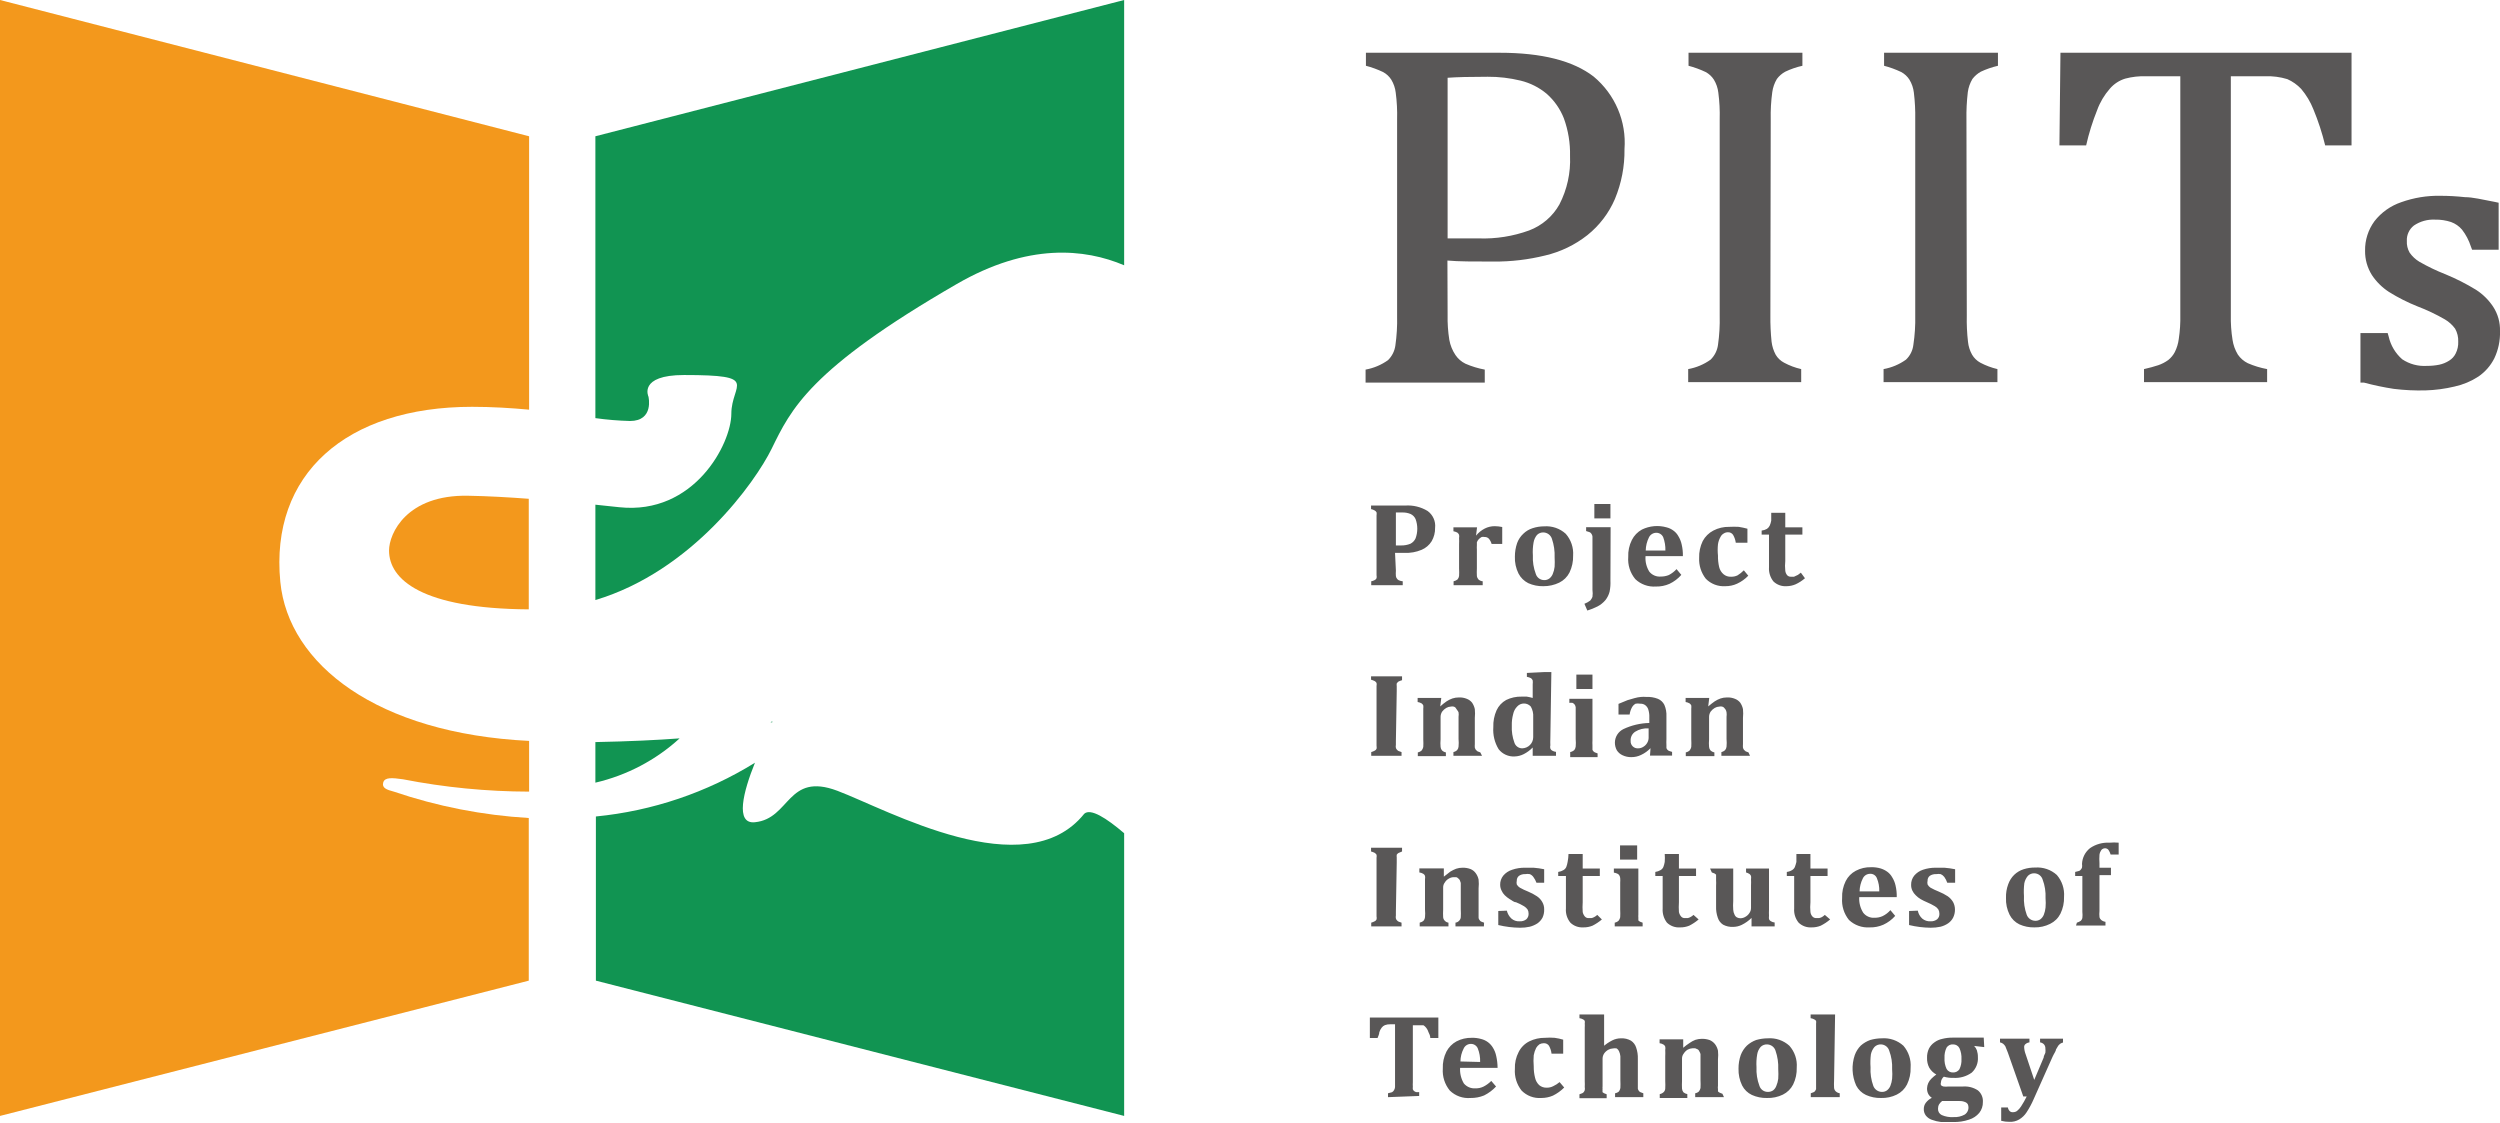
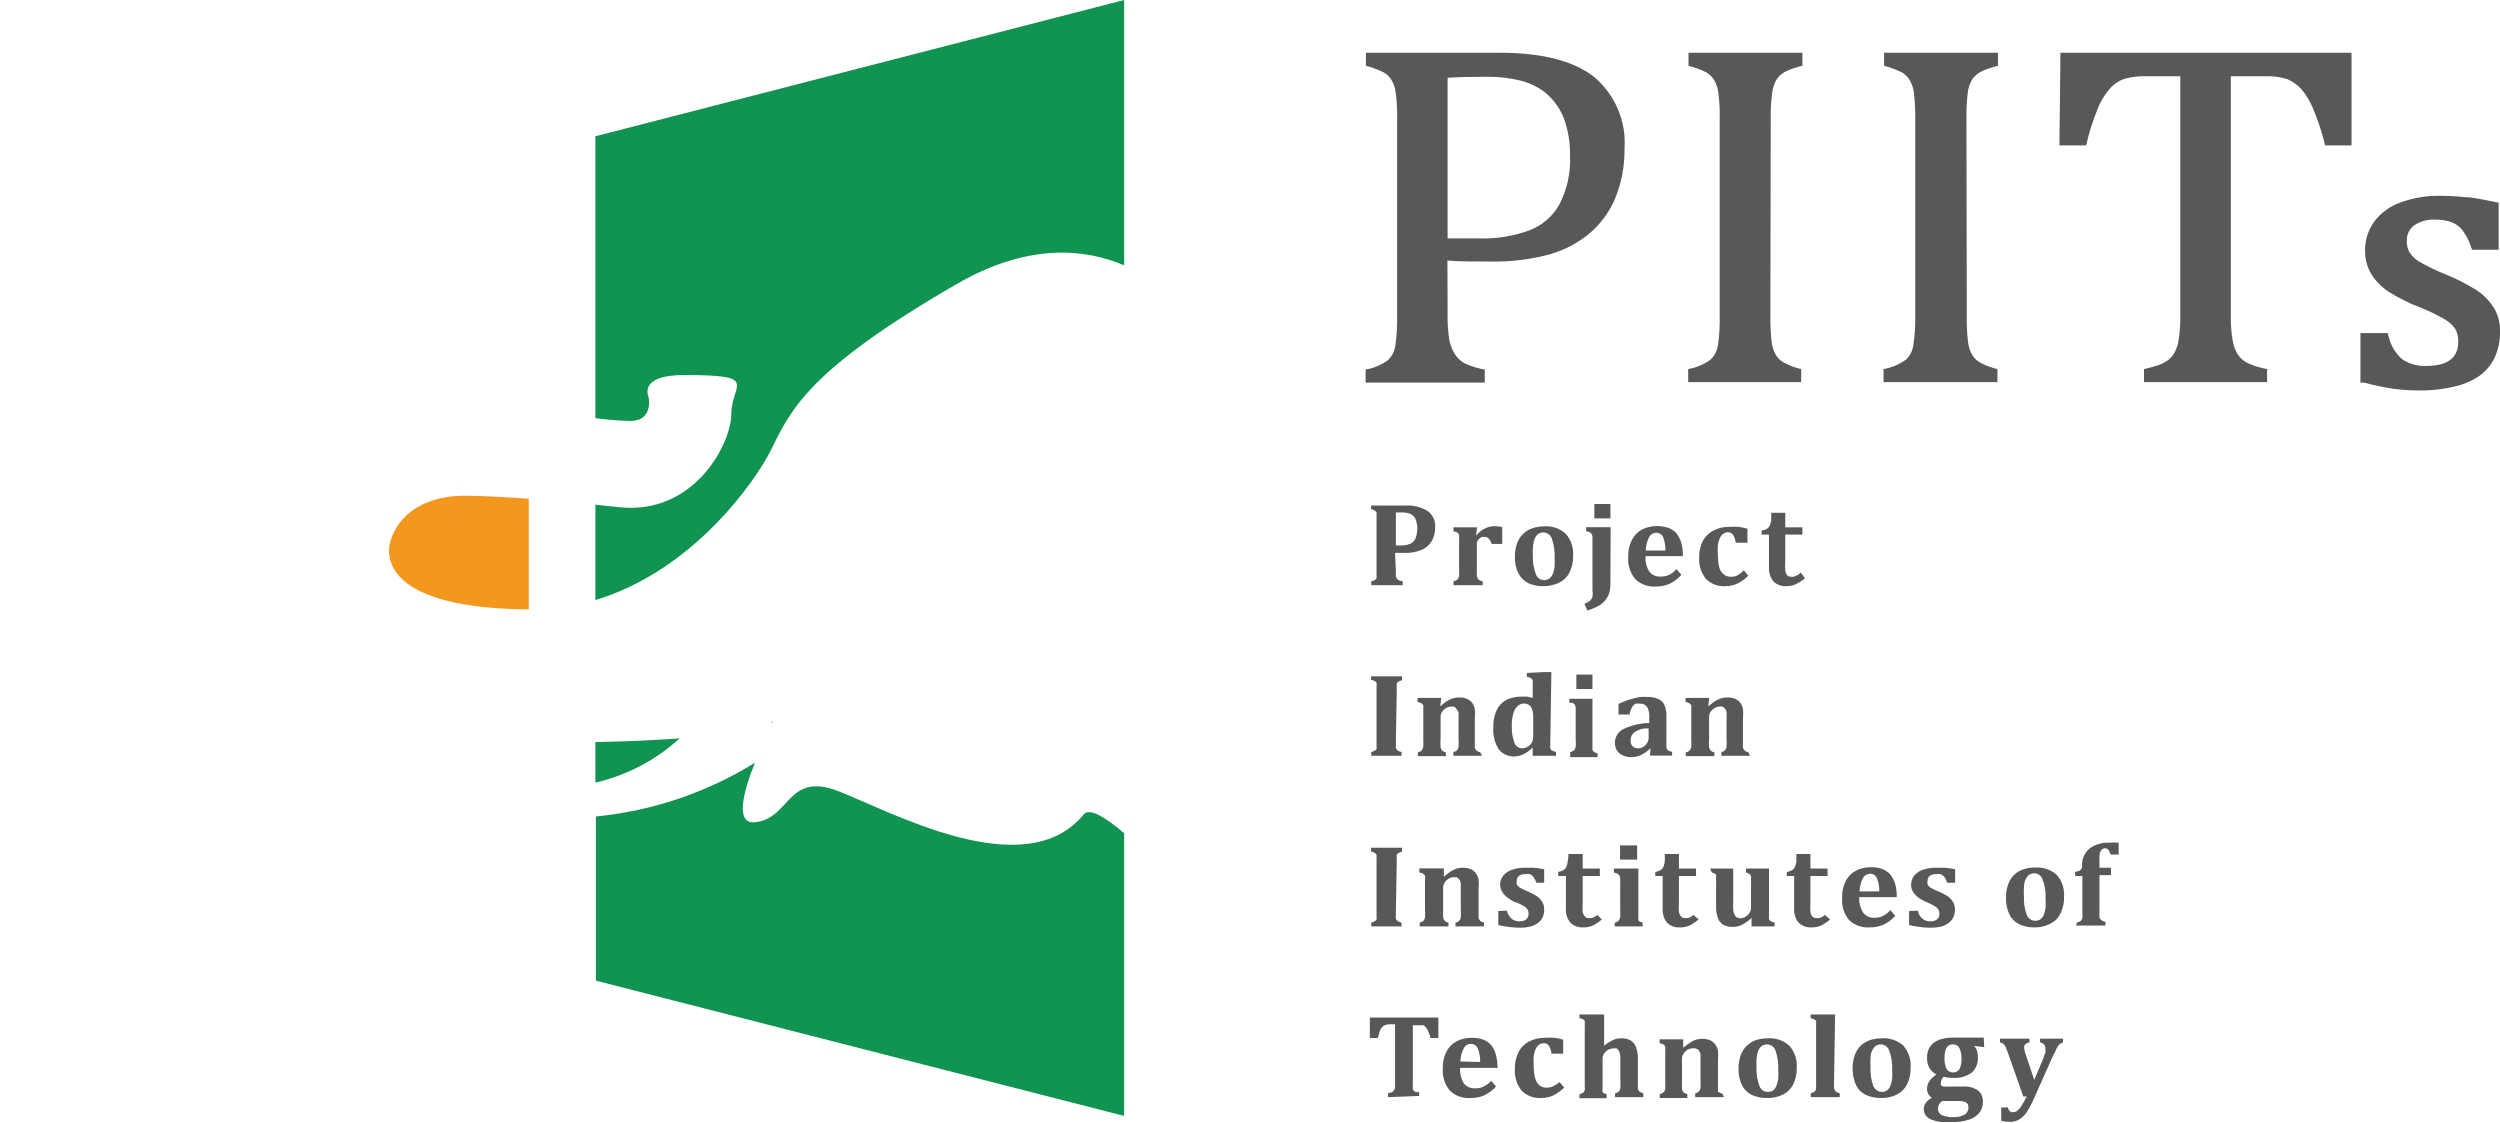
<svg xmlns="http://www.w3.org/2000/svg" width="138" height="62" viewBox="0 0 138 62" fill="none">
  <g id="ã¬ã¤ã¤ã¼ 2">
    <g id="ã¬ã¤ã¤ã¼ 1">
      <path id="Vector" d="M79.908 17.378C79.898 17.841 79.93 18.303 80.002 18.76C80.056 19.06 80.172 19.346 80.343 19.6C80.48 19.803 80.669 19.967 80.891 20.076C81.233 20.225 81.591 20.335 81.959 20.402V21.121H75.38V20.402C75.828 20.322 76.251 20.143 76.619 19.88C76.841 19.661 76.984 19.375 77.025 19.068C77.101 18.533 77.133 17.993 77.12 17.453V6.589C77.134 6.096 77.108 5.603 77.044 5.115C77.015 4.86 76.931 4.615 76.798 4.396C76.686 4.22 76.53 4.075 76.344 3.976C76.041 3.832 75.725 3.716 75.399 3.631V2.912H82.781C85.106 2.912 86.836 3.351 87.971 4.228C88.555 4.715 89.014 5.332 89.309 6.028C89.605 6.724 89.729 7.479 89.672 8.232C89.686 9.176 89.506 10.112 89.143 10.985C88.809 11.764 88.287 12.45 87.621 12.982C86.938 13.52 86.144 13.902 85.296 14.102C84.368 14.332 83.416 14.445 82.46 14.438C81.354 14.438 80.503 14.438 79.898 14.382L79.908 17.378ZM79.908 13.16H81.628C82.575 13.193 83.518 13.043 84.407 12.721C85.119 12.452 85.712 11.943 86.08 11.284C86.505 10.459 86.707 9.539 86.666 8.615C86.683 7.906 86.568 7.201 86.326 6.533C86.123 6.015 85.799 5.551 85.381 5.18C84.965 4.831 84.473 4.582 83.944 4.452C83.347 4.306 82.734 4.233 82.12 4.237C81.137 4.237 80.399 4.256 79.908 4.293V13.16ZM97.725 17.425C97.719 17.905 97.742 18.385 97.791 18.862C97.821 19.114 97.898 19.357 98.018 19.581C98.128 19.767 98.288 19.919 98.481 20.02C98.778 20.18 99.096 20.3 99.426 20.374V21.093H93.188V20.374C93.635 20.294 94.058 20.116 94.426 19.852C94.649 19.633 94.792 19.347 94.833 19.04C94.909 18.505 94.941 17.965 94.927 17.425V6.589C94.941 6.096 94.916 5.603 94.852 5.115C94.823 4.86 94.739 4.615 94.606 4.396C94.494 4.22 94.337 4.075 94.152 3.976C93.849 3.832 93.532 3.716 93.207 3.631V2.912H99.493V3.631C99.166 3.703 98.849 3.812 98.547 3.957C98.365 4.055 98.207 4.193 98.084 4.359C97.951 4.582 97.864 4.829 97.829 5.087C97.761 5.585 97.733 6.087 97.744 6.589L97.725 17.425ZM108.567 17.425C108.556 17.905 108.578 18.385 108.633 18.862C108.658 19.115 108.735 19.359 108.86 19.581C108.969 19.765 109.125 19.916 109.313 20.02C109.611 20.178 109.929 20.297 110.258 20.374V21.093H103.973V20.374C104.42 20.294 104.843 20.116 105.211 19.852C105.438 19.636 105.581 19.349 105.617 19.04C105.698 18.505 105.733 17.965 105.721 17.425V6.589C105.731 6.097 105.705 5.604 105.646 5.115C105.617 4.86 105.533 4.615 105.4 4.396C105.288 4.22 105.132 4.075 104.946 3.976C104.643 3.831 104.327 3.715 104.001 3.631V2.912H110.287V3.631C109.961 3.706 109.644 3.816 109.342 3.957C109.161 4.058 109.003 4.195 108.878 4.359C108.745 4.582 108.658 4.829 108.623 5.087C108.565 5.585 108.539 6.087 108.548 6.589L108.567 17.425ZM113.737 2.912H129.805V8.027H128.35C128.184 7.345 127.966 6.678 127.697 6.029C127.536 5.623 127.309 5.245 127.026 4.909C126.811 4.68 126.55 4.496 126.261 4.368C125.863 4.247 125.448 4.193 125.032 4.209H123.142V17.378C123.132 17.841 123.163 18.303 123.236 18.76C123.279 19.047 123.378 19.323 123.529 19.572C123.667 19.775 123.856 19.939 124.077 20.048C124.419 20.197 124.778 20.307 125.145 20.374V21.093H118.349V20.374C118.642 20.309 118.907 20.234 119.134 20.16C119.334 20.092 119.522 19.994 119.692 19.87C119.841 19.75 119.963 19.601 120.051 19.432C120.163 19.206 120.237 18.963 120.268 18.713C120.335 18.271 120.363 17.825 120.353 17.378V4.209H118.463C118.074 4.196 117.685 4.24 117.31 4.34C116.982 4.441 116.69 4.632 116.468 4.891C116.159 5.242 115.918 5.647 115.76 6.085C115.506 6.716 115.304 7.365 115.155 8.027H113.68L113.737 2.912ZM133.889 21.55C133.304 21.565 132.72 21.537 132.14 21.466C131.586 21.381 131.037 21.266 130.495 21.121H130.297V18.386H131.8L131.856 18.582C131.966 19.067 132.227 19.504 132.603 19.833C133.004 20.1 133.482 20.228 133.964 20.197C134.193 20.198 134.421 20.177 134.645 20.132C134.84 20.091 135.026 20.015 135.193 19.908C135.348 19.814 135.473 19.678 135.552 19.516C135.655 19.313 135.704 19.088 135.694 18.862C135.705 18.612 135.646 18.363 135.524 18.144C135.372 17.936 135.179 17.761 134.957 17.63C134.473 17.351 133.967 17.111 133.444 16.912C132.899 16.694 132.373 16.428 131.875 16.118C131.499 15.874 131.177 15.557 130.93 15.185C130.677 14.782 130.545 14.316 130.552 13.841C130.542 13.255 130.724 12.682 131.072 12.208C131.449 11.724 131.962 11.361 132.546 11.162C133.237 10.915 133.967 10.794 134.701 10.808C135.156 10.808 135.611 10.833 136.063 10.883C136.497 10.883 137.008 11.013 137.707 11.144L137.925 11.191V13.785H136.46L136.393 13.608C136.285 13.271 136.119 12.955 135.902 12.674C135.741 12.485 135.532 12.34 135.297 12.255C135.014 12.162 134.716 12.117 134.418 12.124C134.001 12.102 133.589 12.217 133.246 12.45C133.117 12.551 133.015 12.681 132.948 12.829C132.88 12.976 132.85 13.138 132.858 13.3C132.845 13.524 132.898 13.748 133.01 13.944C133.151 14.148 133.334 14.319 133.548 14.448C134.009 14.713 134.489 14.944 134.985 15.138C135.571 15.379 136.137 15.666 136.677 15.997C137.054 16.24 137.376 16.558 137.622 16.93C137.884 17.333 138.015 17.805 138 18.284C138.015 18.799 137.908 19.31 137.688 19.777C137.486 20.181 137.184 20.528 136.809 20.785C136.409 21.047 135.964 21.233 135.495 21.336C134.969 21.462 134.43 21.534 133.889 21.55Z" fill="#595757" />
      <path id="Vector_2" d="M34.774 23.239C36.116 23.239 35.795 21.895 35.795 21.895C35.795 21.895 35.218 20.701 37.761 20.701C42.014 20.701 40.37 21.186 40.37 22.838C40.37 24.49 38.319 28.438 34.188 27.999L32.865 27.859V33.123C38.224 31.518 41.702 26.59 42.591 24.779C43.659 22.605 44.651 20.393 52.809 15.68C56.75 13.402 59.879 13.72 62.053 14.644V0L32.865 7.522V23.081C33.498 23.169 34.135 23.222 34.774 23.239ZM59.85 44.92C56.599 48.971 48.999 44.696 46.221 43.651C43.442 42.606 43.631 45.191 41.674 45.387C40.559 45.508 41.031 43.688 41.674 42.102C39.019 43.748 36.013 44.764 32.893 45.07V54.132L62.053 61.599V45.994C61.07 45.154 60.2 44.603 59.85 44.92ZM42.629 39.871V39.815L42.534 39.871H42.629ZM32.865 40.963V43.203C34.603 42.798 36.205 41.956 37.515 40.758C36.277 40.851 34.746 40.926 32.865 40.963Z" fill="#119452" />
      <path id="Vector_3" d="M21.475 30.389C21.475 31.985 23.271 33.599 29.188 33.637V27.533C28.063 27.449 26.919 27.383 25.842 27.365C22.439 27.299 21.475 29.455 21.475 30.389Z" fill="#F3981C" />
-       <path id="Vector_4" d="M21.74 43.698C21.343 43.595 21.069 43.492 21.154 43.194C21.239 42.895 21.645 42.932 22.241 43.016C24.535 43.464 26.868 43.693 29.207 43.698V40.898C20.832 40.487 15.917 36.679 15.473 32.115C14.896 26.179 19.103 22.456 26.059 22.456C27.146 22.456 28.205 22.521 29.207 22.614V7.523L0 0V61.599L29.188 54.132V45.154C26.65 45.004 24.144 44.514 21.74 43.698Z" fill="#F3981C" />
      <path id="Vector_5" d="M77.053 31.499C77.045 31.599 77.045 31.698 77.053 31.798C77.058 31.849 77.078 31.897 77.11 31.938C77.135 31.978 77.171 32.01 77.214 32.031C77.282 32.061 77.356 32.08 77.431 32.087V32.302H75.692V32.087C75.758 32.076 75.822 32.054 75.881 32.022C75.927 32.001 75.963 31.964 75.985 31.919C75.996 31.864 75.996 31.807 75.985 31.751C75.99 31.667 75.99 31.583 75.985 31.499V28.699C75.99 28.615 75.99 28.531 75.985 28.447C75.996 28.392 75.996 28.335 75.985 28.279C75.96 28.236 75.924 28.201 75.881 28.177C75.819 28.142 75.752 28.116 75.682 28.102V27.906H77.573C78.004 27.877 78.433 27.982 78.802 28.205C78.948 28.31 79.063 28.452 79.136 28.616C79.21 28.78 79.237 28.96 79.217 29.138C79.223 29.396 79.157 29.651 79.028 29.875C78.897 30.087 78.702 30.254 78.471 30.351C78.172 30.476 77.849 30.534 77.525 30.519H77.006L77.053 31.499ZM77.053 30.109H77.337C77.514 30.113 77.691 30.081 77.856 30.015C77.982 29.95 78.082 29.845 78.14 29.717C78.266 29.373 78.266 28.996 78.14 28.653C78.085 28.53 77.988 28.431 77.866 28.373C77.719 28.312 77.561 28.283 77.403 28.289H77.053V30.109ZM81.477 29.567C81.608 29.405 81.772 29.271 81.959 29.175C82.128 29.089 82.316 29.045 82.507 29.045C82.647 29.047 82.786 29.062 82.923 29.091V30.025H82.337C82.308 29.919 82.256 29.82 82.185 29.735C82.155 29.704 82.118 29.679 82.078 29.663C82.037 29.647 81.993 29.64 81.949 29.642C81.896 29.63 81.841 29.63 81.788 29.642C81.729 29.674 81.675 29.715 81.628 29.763C81.583 29.813 81.548 29.869 81.524 29.931C81.52 29.984 81.52 30.037 81.524 30.09C81.518 30.174 81.518 30.258 81.524 30.342V31.369C81.516 31.512 81.516 31.655 81.524 31.798C81.535 31.871 81.568 31.939 81.618 31.994C81.683 32.046 81.762 32.079 81.845 32.087V32.302H80.238V32.087C80.318 32.071 80.392 32.035 80.456 31.985C80.501 31.931 80.53 31.867 80.541 31.798C80.549 31.658 80.549 31.518 80.541 31.378V30.053C80.547 29.934 80.547 29.816 80.541 29.698C80.553 29.64 80.553 29.579 80.541 29.521C80.521 29.473 80.488 29.431 80.446 29.399C80.378 29.364 80.305 29.339 80.229 29.325V29.11H81.533L81.477 29.567ZM85.191 32.358C84.905 32.365 84.62 32.307 84.359 32.19C84.128 32.073 83.939 31.887 83.821 31.658C83.677 31.368 83.609 31.047 83.622 30.725C83.621 30.471 83.662 30.218 83.745 29.978C83.816 29.783 83.933 29.607 84.085 29.465C84.228 29.324 84.403 29.218 84.596 29.157C84.803 29.089 85.02 29.054 85.238 29.054C85.455 29.038 85.672 29.067 85.877 29.137C86.082 29.208 86.27 29.32 86.429 29.465C86.721 29.797 86.867 30.23 86.836 30.669C86.845 30.991 86.777 31.311 86.637 31.602C86.515 31.844 86.316 32.041 86.07 32.162C85.797 32.294 85.496 32.361 85.191 32.358ZM84.615 30.659C84.597 31.006 84.652 31.352 84.775 31.677C84.804 31.776 84.865 31.863 84.948 31.926C85.032 31.988 85.134 32.022 85.238 32.022C85.344 32.026 85.448 31.992 85.531 31.929C85.611 31.864 85.673 31.78 85.711 31.686C85.765 31.558 85.8 31.423 85.815 31.285C85.825 31.114 85.825 30.942 85.815 30.771C85.83 30.42 85.778 30.069 85.664 29.735C85.631 29.638 85.569 29.553 85.487 29.491C85.404 29.43 85.304 29.394 85.201 29.39C85.134 29.387 85.068 29.398 85.006 29.422C84.944 29.446 84.888 29.483 84.841 29.53C84.742 29.651 84.677 29.796 84.652 29.95C84.611 30.184 84.598 30.422 84.615 30.659ZM88.896 32.05C88.906 32.256 88.89 32.463 88.849 32.666C88.805 32.832 88.728 32.987 88.622 33.123C88.499 33.27 88.349 33.39 88.178 33.478C87.999 33.568 87.812 33.643 87.62 33.702L87.46 33.329C87.575 33.284 87.683 33.225 87.781 33.151C87.834 33.091 87.876 33.021 87.904 32.946C87.921 32.819 87.921 32.69 87.904 32.563V29.866C87.909 29.782 87.909 29.698 87.904 29.614C87.898 29.56 87.879 29.509 87.847 29.465C87.822 29.421 87.781 29.388 87.734 29.371L87.554 29.315V29.101H88.906L88.896 32.05ZM88.896 27.822V28.615H88.008V27.822H88.896ZM92.809 31.733C92.629 31.94 92.407 32.108 92.157 32.227C91.92 32.332 91.661 32.383 91.401 32.377C91.193 32.391 90.985 32.362 90.79 32.291C90.594 32.22 90.416 32.11 90.267 31.966C89.983 31.623 89.844 31.185 89.879 30.743C89.865 30.421 89.933 30.1 90.078 29.81C90.199 29.565 90.394 29.363 90.635 29.231C91.058 29.025 91.543 28.981 91.997 29.11C92.137 29.145 92.269 29.209 92.384 29.297C92.489 29.375 92.576 29.473 92.639 29.586C92.729 29.73 92.793 29.888 92.828 30.053C92.878 30.264 92.9 30.48 92.895 30.697H90.834C90.809 30.997 90.882 31.298 91.042 31.555C91.117 31.649 91.213 31.722 91.324 31.769C91.435 31.817 91.555 31.836 91.675 31.826C91.828 31.828 91.979 31.799 92.12 31.742C92.28 31.659 92.424 31.548 92.545 31.415L92.809 31.733ZM91.93 30.389C91.937 30.137 91.895 29.887 91.808 29.651C91.774 29.578 91.72 29.516 91.651 29.472C91.582 29.429 91.502 29.407 91.42 29.409C91.337 29.411 91.256 29.435 91.186 29.48C91.116 29.524 91.059 29.587 91.023 29.661C90.91 29.887 90.849 30.136 90.844 30.389H91.93ZM96.26 31.481L96.505 31.779C96.33 31.962 96.122 32.111 95.891 32.218C95.687 32.313 95.464 32.36 95.239 32.358C95.04 32.371 94.84 32.341 94.654 32.27C94.468 32.199 94.3 32.089 94.161 31.947C93.905 31.619 93.774 31.213 93.793 30.799C93.782 30.477 93.85 30.157 93.991 29.866C94.123 29.619 94.327 29.417 94.577 29.287C94.847 29.145 95.15 29.075 95.456 29.082C95.629 29.073 95.803 29.073 95.976 29.082C96.138 29.108 96.299 29.142 96.458 29.185V29.959H95.815C95.795 29.805 95.743 29.656 95.664 29.521C95.633 29.475 95.591 29.438 95.541 29.414C95.491 29.389 95.436 29.378 95.38 29.381C95.3 29.38 95.221 29.403 95.154 29.446C95.07 29.493 95.004 29.565 94.965 29.651C94.896 29.773 94.852 29.906 94.832 30.043C94.81 30.251 94.81 30.461 94.832 30.669C94.827 30.882 94.85 31.095 94.898 31.303C94.934 31.455 95.016 31.592 95.135 31.695C95.25 31.793 95.399 31.843 95.551 31.835C95.675 31.84 95.798 31.814 95.91 31.761C96.038 31.683 96.156 31.588 96.26 31.481ZM99.634 31.919C99.478 32.055 99.303 32.168 99.114 32.255C98.959 32.321 98.792 32.356 98.623 32.358C98.489 32.368 98.356 32.349 98.23 32.304C98.105 32.259 97.99 32.188 97.895 32.097C97.717 31.875 97.629 31.595 97.649 31.313V29.511H97.243V29.287C97.346 29.276 97.445 29.245 97.535 29.194C97.6 29.149 97.653 29.088 97.687 29.017C97.727 28.927 97.756 28.833 97.772 28.737V28.307H98.547V29.11H99.492V29.511H98.547V30.967C98.528 31.144 98.528 31.323 98.547 31.499C98.556 31.596 98.595 31.688 98.66 31.761C98.686 31.786 98.718 31.806 98.752 31.819C98.786 31.831 98.822 31.837 98.859 31.835H99.029L99.246 31.733L99.407 31.611L99.634 31.919ZM77.053 40.916C77.048 40.985 77.048 41.053 77.053 41.122C77.041 41.174 77.041 41.228 77.053 41.28C77.062 41.319 77.082 41.354 77.11 41.383C77.135 41.415 77.167 41.441 77.204 41.458L77.365 41.514V41.719H75.692V41.514C75.757 41.496 75.821 41.471 75.881 41.439C75.927 41.418 75.963 41.382 75.985 41.336C75.996 41.281 75.996 41.224 75.985 41.168C75.99 41.084 75.99 41 75.985 40.916V38.117C75.99 38.033 75.99 37.948 75.985 37.864C75.996 37.809 75.996 37.752 75.985 37.697C75.96 37.654 75.924 37.618 75.881 37.594C75.817 37.563 75.751 37.538 75.682 37.519V37.333H77.393V37.547C77.325 37.566 77.258 37.591 77.195 37.622C77.158 37.651 77.126 37.686 77.1 37.724C77.092 37.774 77.092 37.824 77.1 37.874V38.145L77.053 40.916ZM81.807 41.719H80.229V41.514C80.308 41.497 80.38 41.458 80.437 41.402C80.48 41.348 80.507 41.283 80.512 41.215C80.525 41.075 80.525 40.935 80.512 40.795V39.563C80.524 39.483 80.524 39.401 80.512 39.32C80.495 39.276 80.469 39.235 80.437 39.199L80.342 39.059C80.313 39.032 80.277 39.012 80.238 39.003C80.189 38.992 80.137 38.992 80.087 39.003C79.997 39.007 79.909 39.033 79.832 39.078C79.743 39.131 79.666 39.201 79.605 39.283C79.55 39.37 79.52 39.47 79.52 39.572V40.814C79.507 40.953 79.507 41.094 79.52 41.234C79.526 41.302 79.552 41.367 79.596 41.42C79.655 41.478 79.731 41.517 79.813 41.532V41.738H78.263V41.532C78.345 41.517 78.42 41.478 78.48 41.42C78.521 41.365 78.55 41.301 78.565 41.234C78.573 41.094 78.573 40.954 78.565 40.814V39.115C78.573 39.056 78.573 38.997 78.565 38.938C78.545 38.893 78.512 38.854 78.471 38.826C78.403 38.788 78.33 38.763 78.253 38.751V38.527H79.558L79.501 38.994C79.612 38.893 79.728 38.8 79.851 38.714C79.951 38.648 80.059 38.595 80.172 38.555C80.288 38.517 80.409 38.498 80.531 38.499C80.68 38.492 80.829 38.517 80.966 38.574C81.082 38.618 81.183 38.692 81.259 38.788C81.332 38.896 81.383 39.017 81.41 39.143C81.426 39.304 81.426 39.467 81.41 39.628V40.814C81.405 40.901 81.405 40.988 81.41 41.075C81.404 41.14 81.404 41.206 81.41 41.271C81.424 41.314 81.443 41.355 81.467 41.392C81.467 41.392 81.524 41.448 81.562 41.476L81.713 41.532L81.807 41.719ZM85.579 40.786C85.573 40.904 85.573 41.022 85.579 41.14C85.563 41.198 85.563 41.26 85.579 41.318C85.596 41.365 85.629 41.404 85.673 41.43C85.74 41.469 85.814 41.495 85.891 41.504V41.719H84.605V41.262C84.463 41.409 84.296 41.532 84.114 41.626C83.959 41.706 83.787 41.751 83.613 41.756C83.443 41.767 83.273 41.735 83.118 41.665C82.963 41.595 82.828 41.489 82.724 41.355C82.502 40.99 82.4 40.566 82.431 40.142C82.419 39.821 82.48 39.502 82.611 39.208C82.721 38.968 82.907 38.768 83.14 38.639C83.407 38.509 83.702 38.445 84 38.453H84.274C84.386 38.471 84.496 38.496 84.605 38.527V37.771C84.614 37.7 84.614 37.628 84.605 37.556C84.584 37.509 84.552 37.467 84.511 37.435C84.439 37.4 84.362 37.375 84.284 37.361V37.146L85.229 37.099H85.635L85.579 40.786ZM84.633 39.582C84.647 39.38 84.601 39.179 84.501 39.003C84.454 38.95 84.396 38.907 84.331 38.877C84.266 38.848 84.195 38.833 84.123 38.833C84.051 38.833 83.981 38.848 83.915 38.877C83.85 38.907 83.792 38.95 83.745 39.003C83.634 39.117 83.559 39.259 83.528 39.414C83.47 39.623 83.445 39.841 83.452 40.058C83.436 40.375 83.485 40.692 83.594 40.991C83.622 41.083 83.68 41.163 83.758 41.221C83.836 41.278 83.931 41.309 84.028 41.308C84.191 41.303 84.345 41.236 84.457 41.121C84.57 41.007 84.633 40.853 84.633 40.692V39.582ZM86.675 41.514C86.76 41.498 86.838 41.459 86.902 41.402C86.944 41.347 86.97 41.283 86.978 41.215C86.991 41.075 86.991 40.935 86.978 40.795V39.302C86.983 39.215 86.983 39.127 86.978 39.041C86.972 38.987 86.952 38.935 86.921 38.891C86.89 38.853 86.851 38.821 86.807 38.798C86.748 38.79 86.688 38.79 86.628 38.798V38.574H87.904V40.87C87.898 40.96 87.898 41.05 87.904 41.14V41.392C87.93 41.453 87.977 41.502 88.036 41.532L88.187 41.588V41.794H86.675V41.514ZM87.904 37.239V38.032H87.015V37.239H87.904ZM91.108 41.299C90.96 41.454 90.783 41.581 90.588 41.672C90.421 41.754 90.236 41.796 90.049 41.794C89.883 41.797 89.718 41.762 89.567 41.691C89.434 41.632 89.322 41.534 89.246 41.411C89.177 41.282 89.141 41.137 89.142 40.991C89.143 40.836 89.188 40.684 89.271 40.552C89.355 40.42 89.474 40.313 89.615 40.244C90.061 40.034 90.547 39.919 91.042 39.908V39.6C91.05 39.442 91.027 39.284 90.976 39.134C90.94 39.043 90.877 38.965 90.796 38.91C90.72 38.862 90.631 38.839 90.541 38.844C90.457 38.829 90.37 38.829 90.286 38.844C90.202 38.89 90.133 38.958 90.087 39.041C90.019 39.165 89.974 39.301 89.955 39.442H89.341V38.854L89.842 38.648L90.229 38.536C90.343 38.504 90.46 38.482 90.579 38.471C90.679 38.462 90.781 38.462 90.881 38.471C91.097 38.46 91.313 38.495 91.515 38.574C91.672 38.639 91.799 38.758 91.874 38.91C91.959 39.11 91.998 39.327 91.987 39.544V40.804C91.981 40.913 91.981 41.022 91.987 41.131C91.984 41.187 91.984 41.243 91.987 41.299C92.002 41.333 92.021 41.364 92.044 41.392L92.12 41.448L92.299 41.504V41.71H91.08L91.108 41.299ZM91.004 40.207C90.741 40.188 90.479 40.254 90.257 40.394C90.175 40.449 90.109 40.525 90.066 40.613C90.023 40.702 90.004 40.8 90.012 40.898C90.007 40.953 90.015 41.008 90.035 41.06C90.054 41.111 90.085 41.158 90.124 41.197C90.164 41.236 90.211 41.267 90.263 41.286C90.316 41.305 90.372 41.313 90.428 41.308C90.528 41.309 90.627 41.28 90.711 41.224C90.797 41.174 90.868 41.103 90.919 41.018C90.971 40.933 91 40.838 91.004 40.739V40.207ZM96.6 41.719H95.021V41.514C95.1 41.497 95.172 41.458 95.229 41.402C95.273 41.348 95.299 41.283 95.305 41.215C95.318 41.075 95.318 40.935 95.305 40.795V39.563C95.316 39.483 95.316 39.401 95.305 39.32C95.297 39.264 95.278 39.21 95.248 39.162L95.163 39.059C95.134 39.032 95.098 39.012 95.059 39.003C95.009 38.992 94.958 38.992 94.908 39.003C94.818 39.007 94.73 39.033 94.653 39.078C94.564 39.131 94.487 39.201 94.426 39.283C94.371 39.37 94.341 39.47 94.341 39.572V40.814C94.328 40.953 94.328 41.094 94.341 41.234C94.347 41.302 94.373 41.367 94.416 41.42C94.476 41.478 94.552 41.517 94.634 41.532V41.738H93.055V41.532C93.137 41.517 93.213 41.478 93.273 41.42C93.314 41.365 93.343 41.301 93.358 41.234C93.366 41.094 93.366 40.954 93.358 40.814V39.115C93.365 39.056 93.365 38.997 93.358 38.938C93.337 38.893 93.305 38.854 93.263 38.826C93.196 38.788 93.122 38.763 93.046 38.751V38.527H94.35L94.293 38.994C94.435 38.873 94.549 38.788 94.653 38.714C94.753 38.648 94.861 38.595 94.974 38.555C95.087 38.518 95.205 38.499 95.324 38.499C95.476 38.491 95.627 38.516 95.768 38.574C95.884 38.618 95.985 38.692 96.061 38.788C96.134 38.896 96.185 39.017 96.212 39.143C96.228 39.304 96.228 39.467 96.212 39.628V40.814C96.207 40.901 96.207 40.988 96.212 41.075C96.206 41.14 96.206 41.206 96.212 41.271C96.222 41.315 96.241 41.357 96.269 41.392C96.269 41.392 96.326 41.448 96.364 41.476L96.515 41.532L96.6 41.719ZM77.053 50.334C77.048 50.402 77.048 50.471 77.053 50.539C77.041 50.591 77.041 50.645 77.053 50.697C77.06 50.737 77.08 50.773 77.11 50.8C77.135 50.832 77.167 50.858 77.204 50.875L77.365 50.931V51.136H75.692V50.931C75.757 50.913 75.821 50.888 75.881 50.856C75.904 50.847 75.925 50.833 75.943 50.815C75.961 50.798 75.975 50.777 75.985 50.754C75.998 50.698 75.998 50.641 75.985 50.586C75.99 50.502 75.99 50.417 75.985 50.334V47.599C75.99 47.515 75.99 47.431 75.985 47.347C75.996 47.291 75.996 47.234 75.985 47.179C75.958 47.138 75.922 47.103 75.881 47.076C75.817 47.045 75.751 47.02 75.682 47.002V46.796H77.393V47.002L77.195 47.086C77.156 47.109 77.124 47.141 77.1 47.179C77.093 47.228 77.093 47.279 77.1 47.328V47.608L77.053 50.334ZM81.911 51.136H80.342V50.931C80.423 50.92 80.497 50.88 80.55 50.819C80.599 50.768 80.629 50.702 80.635 50.632C80.643 50.492 80.643 50.352 80.635 50.212V48.738L80.579 48.579C80.555 48.544 80.526 48.512 80.493 48.486C80.465 48.455 80.429 48.433 80.389 48.42H80.238C80.148 48.423 80.06 48.449 79.983 48.495C79.888 48.544 79.809 48.618 79.756 48.71C79.693 48.789 79.659 48.888 79.662 48.99V50.212C79.654 50.352 79.654 50.492 79.662 50.632C79.668 50.702 79.698 50.768 79.747 50.819C79.8 50.88 79.874 50.92 79.955 50.931V51.136H78.367V50.931C78.448 50.913 78.523 50.875 78.584 50.819C78.628 50.765 78.654 50.7 78.66 50.632C78.673 50.492 78.673 50.352 78.66 50.212V48.532C78.672 48.471 78.672 48.407 78.66 48.346C78.642 48.298 78.609 48.259 78.565 48.234C78.499 48.194 78.425 48.169 78.348 48.159V47.935H79.7V48.392L80.059 48.112C80.161 48.05 80.268 47.997 80.38 47.954C80.493 47.916 80.611 47.897 80.73 47.898C80.881 47.894 81.032 47.919 81.174 47.972C81.288 48.019 81.386 48.097 81.458 48.196C81.536 48.302 81.591 48.423 81.618 48.551C81.635 48.712 81.635 48.875 81.618 49.036V50.669C81.624 50.715 81.644 50.757 81.675 50.791C81.694 50.83 81.728 50.86 81.769 50.875L81.921 50.931L81.911 51.136ZM83.178 50.268C83.217 50.436 83.306 50.589 83.433 50.707C83.555 50.813 83.715 50.866 83.877 50.856C84.013 50.867 84.148 50.827 84.255 50.744C84.298 50.703 84.33 50.653 84.352 50.599C84.373 50.544 84.382 50.485 84.378 50.427C84.379 50.349 84.36 50.271 84.322 50.203C84.27 50.133 84.206 50.072 84.132 50.026C83.987 49.939 83.836 49.864 83.679 49.802C83.556 49.802 83.452 49.69 83.338 49.634C83.239 49.572 83.147 49.501 83.064 49.419C82.988 49.344 82.927 49.255 82.885 49.158C82.835 49.059 82.809 48.95 82.809 48.84C82.805 48.658 82.865 48.48 82.979 48.336C83.108 48.183 83.279 48.07 83.471 48.01C83.702 47.931 83.945 47.893 84.189 47.898H84.652C84.849 47.913 85.045 47.941 85.238 47.982V48.728H84.813C84.772 48.615 84.715 48.508 84.643 48.411C84.594 48.34 84.525 48.285 84.444 48.252C84.36 48.236 84.273 48.236 84.189 48.252C84.068 48.245 83.948 48.278 83.849 48.346C83.808 48.378 83.776 48.419 83.755 48.466C83.733 48.513 83.724 48.565 83.726 48.616C83.71 48.684 83.71 48.754 83.726 48.822C83.767 48.894 83.825 48.955 83.896 48.999C84.042 49.081 84.194 49.153 84.35 49.214C84.522 49.285 84.687 49.372 84.841 49.475C84.963 49.557 85.063 49.665 85.134 49.792C85.208 49.92 85.244 50.065 85.238 50.212C85.243 50.367 85.21 50.52 85.144 50.66C85.077 50.782 84.983 50.887 84.87 50.968C84.739 51.053 84.595 51.116 84.444 51.155C84.268 51.194 84.087 51.213 83.906 51.211C83.501 51.207 83.098 51.157 82.705 51.062V50.287L83.178 50.268ZM88.424 50.754C88.265 50.889 88.091 51.005 87.904 51.099C87.745 51.163 87.575 51.195 87.403 51.192C87.271 51.2 87.139 51.182 87.016 51.137C86.892 51.092 86.779 51.022 86.685 50.931C86.504 50.71 86.416 50.43 86.439 50.147V48.355H86.013V48.131C86.117 48.116 86.216 48.081 86.306 48.028C86.373 47.989 86.426 47.93 86.458 47.86C86.492 47.77 86.517 47.676 86.533 47.58C86.561 47.436 86.577 47.289 86.581 47.142H87.365V47.944H88.31V48.355H87.365V49.802C87.352 49.982 87.352 50.163 87.365 50.343C87.383 50.436 87.425 50.523 87.488 50.595C87.513 50.622 87.543 50.644 87.578 50.659C87.612 50.673 87.649 50.68 87.686 50.679H87.847C87.9 50.669 87.951 50.65 87.998 50.623C88.061 50.592 88.119 50.551 88.168 50.502L88.424 50.754ZM89.133 50.931C89.215 50.915 89.29 50.877 89.35 50.819C89.393 50.764 89.422 50.7 89.435 50.632C89.443 50.492 89.443 50.352 89.435 50.212V48.719C89.442 48.635 89.442 48.551 89.435 48.467C89.429 48.41 89.41 48.356 89.378 48.308C89.353 48.27 89.317 48.241 89.274 48.224C89.214 48.197 89.151 48.179 89.085 48.168V47.944H90.437V50.492C90.431 50.542 90.431 50.592 90.437 50.642C90.432 50.672 90.432 50.704 90.437 50.735C90.435 50.76 90.435 50.785 90.437 50.809L90.522 50.875L90.673 50.931V51.136H89.133V50.931ZM90.371 46.666V47.45H89.426V46.666H90.371ZM93.764 50.754C93.605 50.889 93.431 51.005 93.244 51.099C93.085 51.163 92.915 51.195 92.743 51.192C92.61 51.202 92.477 51.184 92.351 51.139C92.226 51.093 92.111 51.023 92.016 50.931C91.843 50.707 91.759 50.428 91.779 50.147V48.355H91.373V48.131C91.476 48.116 91.576 48.081 91.666 48.028C91.733 47.989 91.785 47.93 91.817 47.86C91.851 47.77 91.877 47.676 91.893 47.58C91.905 47.434 91.905 47.288 91.893 47.142H92.677V47.944H93.622V48.355H92.677V49.802C92.664 49.982 92.664 50.163 92.677 50.343C92.695 50.436 92.737 50.523 92.8 50.595C92.825 50.622 92.856 50.644 92.89 50.659C92.924 50.673 92.961 50.68 92.999 50.679H93.159C93.212 50.669 93.263 50.65 93.311 50.623C93.374 50.592 93.431 50.551 93.481 50.502L93.764 50.754ZM94.397 47.944H95.674V49.736C95.662 49.898 95.662 50.06 95.674 50.221C95.679 50.316 95.705 50.408 95.749 50.492C95.775 50.555 95.821 50.608 95.881 50.642C95.942 50.673 96.011 50.69 96.08 50.688C96.17 50.685 96.258 50.66 96.335 50.614C96.427 50.566 96.505 50.495 96.562 50.408C96.624 50.324 96.657 50.223 96.656 50.119V48.878C96.662 48.763 96.662 48.647 96.656 48.532C96.666 48.474 96.666 48.414 96.656 48.355C96.639 48.31 96.61 48.272 96.571 48.243C96.513 48.206 96.449 48.178 96.382 48.159V47.944H97.649V50.203C97.643 50.321 97.643 50.439 97.649 50.557C97.641 50.616 97.641 50.676 97.649 50.735C97.666 50.782 97.7 50.822 97.743 50.847C97.809 50.889 97.883 50.914 97.961 50.922V51.136H96.685V50.669C96.527 50.825 96.345 50.954 96.146 51.052C95.999 51.124 95.838 51.163 95.674 51.164C95.48 51.175 95.287 51.133 95.116 51.043C94.976 50.953 94.873 50.818 94.823 50.66C94.751 50.456 94.719 50.241 94.728 50.026V48.878C94.734 48.784 94.734 48.691 94.728 48.598V48.355C94.733 48.33 94.733 48.305 94.728 48.28L94.643 48.215L94.492 48.159L94.397 47.944ZM101.023 50.754C100.865 50.889 100.69 51.005 100.503 51.099C100.345 51.163 100.174 51.195 100.003 51.192C99.871 51.2 99.739 51.182 99.615 51.137C99.492 51.092 99.379 51.022 99.284 50.931C99.104 50.71 99.016 50.43 99.038 50.147V48.355H98.632V48.131C98.736 48.118 98.836 48.083 98.925 48.028C98.992 47.989 99.044 47.93 99.076 47.86C99.11 47.769 99.138 47.675 99.161 47.58V47.142H99.936V47.944H100.882V48.355H99.936V49.802C99.918 49.981 99.918 50.163 99.936 50.343C99.946 50.437 99.986 50.525 100.05 50.595C100.075 50.621 100.106 50.642 100.14 50.657C100.174 50.671 100.211 50.679 100.248 50.679H100.409C100.465 50.669 100.519 50.65 100.57 50.623C100.628 50.589 100.682 50.548 100.73 50.502L101.023 50.754ZM104.615 50.557C104.434 50.762 104.212 50.928 103.963 51.043C103.725 51.148 103.467 51.199 103.207 51.192C102.998 51.206 102.788 51.177 102.591 51.106C102.394 51.036 102.214 50.925 102.063 50.782C101.786 50.439 101.651 50.005 101.685 49.568C101.671 49.246 101.739 48.925 101.883 48.635C102.005 48.392 102.2 48.193 102.441 48.066C102.7 47.93 102.99 47.862 103.282 47.87C103.458 47.865 103.633 47.887 103.802 47.935C103.938 47.976 104.066 48.039 104.18 48.122C104.289 48.201 104.379 48.303 104.445 48.42C104.534 48.561 104.598 48.715 104.634 48.878C104.683 49.089 104.706 49.305 104.7 49.522H102.63C102.611 49.823 102.687 50.123 102.848 50.38C102.92 50.474 103.015 50.55 103.124 50.598C103.232 50.647 103.352 50.669 103.471 50.66C103.628 50.664 103.783 50.633 103.925 50.567C104.087 50.487 104.232 50.376 104.35 50.24L104.615 50.557ZM103.736 49.204C103.745 48.955 103.7 48.707 103.604 48.476C103.575 48.401 103.523 48.337 103.455 48.293C103.387 48.249 103.307 48.229 103.226 48.234C103.142 48.234 103.061 48.259 102.99 48.303C102.92 48.348 102.864 48.411 102.829 48.486C102.715 48.709 102.654 48.955 102.649 49.204H103.736ZM105.863 50.268C105.895 50.437 105.981 50.59 106.109 50.707C106.235 50.812 106.397 50.866 106.562 50.856C106.695 50.865 106.826 50.825 106.931 50.744C106.975 50.704 107.009 50.655 107.03 50.6C107.051 50.545 107.059 50.486 107.054 50.427C107.055 50.349 107.035 50.271 106.997 50.203C106.949 50.13 106.884 50.07 106.808 50.026C106.665 49.941 106.517 49.866 106.364 49.802C106.247 49.753 106.133 49.697 106.023 49.634C105.922 49.575 105.83 49.503 105.749 49.419C105.67 49.345 105.606 49.256 105.56 49.158C105.514 49.058 105.491 48.95 105.494 48.84C105.49 48.658 105.55 48.48 105.664 48.336C105.791 48.185 105.958 48.072 106.146 48.01C106.377 47.932 106.621 47.894 106.865 47.898H107.328C107.528 47.914 107.727 47.942 107.923 47.982V48.728H107.489C107.451 48.615 107.396 48.509 107.328 48.411C107.276 48.343 107.208 48.288 107.129 48.252C107.045 48.237 106.959 48.237 106.874 48.252C106.75 48.245 106.628 48.278 106.524 48.346C106.484 48.378 106.451 48.419 106.43 48.466C106.409 48.513 106.399 48.565 106.402 48.616C106.385 48.684 106.385 48.754 106.402 48.822C106.439 48.893 106.494 48.955 106.562 48.999C106.708 49.081 106.86 49.153 107.016 49.214C107.191 49.285 107.359 49.372 107.517 49.475C107.636 49.559 107.736 49.667 107.81 49.792C107.88 49.922 107.915 50.066 107.914 50.212C107.915 50.367 107.88 50.521 107.81 50.66C107.745 50.783 107.651 50.889 107.536 50.968C107.409 51.054 107.269 51.117 107.12 51.155C106.94 51.193 106.756 51.212 106.572 51.211C106.17 51.207 105.77 51.157 105.381 51.062V50.287L105.863 50.268ZM112.3 51.192C112.013 51.199 111.729 51.142 111.468 51.024C111.234 50.91 111.045 50.723 110.929 50.492C110.785 50.202 110.717 49.882 110.731 49.559C110.723 49.304 110.764 49.051 110.853 48.812C110.922 48.615 111.035 48.436 111.184 48.29C111.331 48.149 111.509 48.043 111.704 47.982C111.912 47.916 112.129 47.885 112.347 47.888C112.563 47.873 112.781 47.901 112.985 47.972C113.19 48.042 113.378 48.154 113.538 48.299C113.825 48.633 113.968 49.066 113.935 49.503C113.946 49.825 113.878 50.145 113.736 50.436C113.614 50.679 113.415 50.875 113.169 50.996C112.9 51.132 112.601 51.199 112.3 51.192ZM111.723 49.466C111.703 49.814 111.755 50.163 111.874 50.492C111.909 50.589 111.973 50.673 112.057 50.733C112.142 50.793 112.243 50.827 112.347 50.828C112.448 50.832 112.548 50.802 112.63 50.744C112.715 50.678 112.78 50.591 112.819 50.492C112.869 50.366 112.9 50.234 112.914 50.1C112.929 49.926 112.929 49.751 112.914 49.578C112.931 49.228 112.877 48.879 112.753 48.551C112.724 48.454 112.664 48.368 112.583 48.306C112.501 48.244 112.402 48.209 112.3 48.206C112.233 48.203 112.167 48.214 112.105 48.238C112.043 48.262 111.987 48.299 111.94 48.346C111.841 48.464 111.773 48.605 111.742 48.756C111.713 48.992 111.707 49.229 111.723 49.466ZM114.644 50.931C114.721 50.908 114.795 50.873 114.861 50.828C114.902 50.787 114.932 50.735 114.946 50.679C114.959 50.564 114.959 50.448 114.946 50.334V48.355H114.549V48.131L114.767 48.075C114.806 48.061 114.839 48.035 114.861 48C114.891 47.968 114.913 47.93 114.927 47.888C114.938 47.823 114.938 47.757 114.927 47.692C114.933 47.523 114.976 47.357 115.052 47.206C115.129 47.054 115.238 46.921 115.372 46.815C115.687 46.6 116.066 46.495 116.449 46.516C116.616 46.5 116.783 46.5 116.95 46.516V47.17H116.506C116.48 47.076 116.438 46.988 116.383 46.908C116.362 46.884 116.336 46.864 116.306 46.849C116.277 46.835 116.245 46.826 116.213 46.824C116.172 46.823 116.131 46.83 116.093 46.846C116.056 46.863 116.022 46.887 115.995 46.918C115.941 46.996 115.905 47.085 115.891 47.179C115.879 47.337 115.879 47.496 115.891 47.655V47.898H116.525V48.308H115.891V50.287C115.878 50.398 115.878 50.511 115.891 50.623C115.903 50.685 115.937 50.741 115.986 50.782C116.053 50.837 116.135 50.873 116.222 50.884V51.09H114.596L114.644 50.931ZM76.618 60.563V60.348L76.835 60.292C76.884 60.267 76.924 60.228 76.949 60.18C76.981 60.129 77 60.072 77.006 60.012V56.54H76.751C76.647 56.536 76.545 56.552 76.448 56.587C76.376 56.616 76.314 56.665 76.268 56.727C76.207 56.804 76.163 56.893 76.136 56.988C76.136 57.1 76.07 57.203 76.042 57.296H75.616V56.167H79.397V57.296H78.953C78.953 57.147 78.877 57.044 78.849 56.969C78.831 56.91 78.806 56.854 78.773 56.801C78.746 56.758 78.715 56.717 78.679 56.68C78.648 56.647 78.613 56.619 78.575 56.596H77.989V59.732C77.983 59.819 77.983 59.906 77.989 59.993C77.982 60.04 77.982 60.087 77.989 60.133C78.005 60.168 78.028 60.2 78.055 60.227L78.159 60.283C78.218 60.29 78.279 60.29 78.338 60.283V60.497L76.618 60.563ZM82.582 59.975C82.394 60.178 82.17 60.345 81.921 60.469C81.684 60.565 81.43 60.613 81.174 60.609C80.965 60.626 80.754 60.599 80.557 60.528C80.359 60.457 80.18 60.345 80.03 60.199C79.75 59.857 79.612 59.424 79.643 58.985C79.629 58.663 79.697 58.342 79.841 58.052C79.966 57.812 80.16 57.613 80.399 57.483C80.658 57.348 80.948 57.281 81.24 57.287C81.416 57.282 81.591 57.304 81.76 57.352C81.896 57.386 82.024 57.446 82.136 57.529C82.248 57.613 82.342 57.718 82.412 57.837C82.499 57.978 82.559 58.133 82.592 58.295C82.64 58.509 82.665 58.728 82.667 58.948H80.597C80.579 59.248 80.651 59.547 80.805 59.807C80.882 59.898 80.979 59.97 81.089 60.017C81.199 60.065 81.319 60.085 81.439 60.077C81.592 60.082 81.745 60.05 81.883 59.984C82.045 59.903 82.192 59.795 82.318 59.667L82.582 59.975ZM81.703 58.621C81.713 58.363 81.668 58.106 81.571 57.865C81.539 57.793 81.487 57.731 81.419 57.688C81.352 57.644 81.273 57.622 81.193 57.623C81.109 57.623 81.027 57.646 80.957 57.691C80.886 57.736 80.831 57.799 80.796 57.875C80.68 58.097 80.618 58.343 80.616 58.593L81.703 58.621ZM86.089 59.732L86.344 60.031C86.163 60.214 85.952 60.365 85.721 60.479C85.518 60.566 85.299 60.61 85.078 60.609C84.877 60.623 84.676 60.594 84.488 60.523C84.3 60.452 84.131 60.341 83.991 60.199C83.723 59.859 83.591 59.434 83.622 59.004C83.608 58.68 83.68 58.359 83.83 58.071C83.956 57.817 84.162 57.611 84.416 57.483C84.686 57.35 84.984 57.283 85.286 57.287C85.462 57.273 85.639 57.273 85.815 57.287C85.975 57.309 86.133 57.343 86.288 57.389V58.164H85.645C85.628 58.01 85.58 57.861 85.503 57.725C85.472 57.68 85.43 57.643 85.38 57.618C85.33 57.594 85.275 57.583 85.219 57.585C85.137 57.585 85.056 57.604 84.983 57.641C84.906 57.696 84.842 57.766 84.794 57.847C84.732 57.974 84.687 58.109 84.662 58.248C84.644 58.453 84.644 58.659 84.662 58.864C84.659 59.078 84.684 59.291 84.737 59.499C84.771 59.652 84.85 59.791 84.964 59.9C85.083 59.999 85.235 60.049 85.39 60.04C85.511 60.041 85.632 60.012 85.739 59.956C85.866 59.898 85.984 59.822 86.089 59.732ZM88.471 57.791C88.63 57.646 88.808 57.524 89 57.427C89.15 57.353 89.315 57.314 89.482 57.315C89.674 57.306 89.864 57.351 90.031 57.445C90.165 57.535 90.265 57.666 90.314 57.819C90.385 58.023 90.417 58.238 90.409 58.453V60.096C90.418 60.14 90.437 60.182 90.465 60.217C90.488 60.251 90.521 60.277 90.56 60.292L90.711 60.348V60.563H89.152V60.348C89.233 60.335 89.308 60.3 89.369 60.245C89.407 60.189 89.433 60.125 89.445 60.059C89.452 59.916 89.452 59.772 89.445 59.629V58.304C89.436 58.207 89.41 58.112 89.369 58.024C89.341 57.965 89.299 57.914 89.246 57.875C89.174 57.859 89.1 57.859 89.029 57.875C88.939 57.879 88.851 57.904 88.773 57.949C88.683 58 88.606 58.07 88.547 58.155C88.493 58.239 88.463 58.335 88.462 58.435V59.965C88.455 60.015 88.455 60.065 88.462 60.115C88.452 60.145 88.452 60.178 88.462 60.208C88.455 60.236 88.455 60.264 88.462 60.292L88.547 60.348L88.688 60.404V60.619H87.186V60.404L87.337 60.348C87.37 60.334 87.4 60.311 87.422 60.283C87.446 60.252 87.465 60.217 87.478 60.18C87.49 60.121 87.49 60.061 87.478 60.003C87.484 59.897 87.484 59.791 87.478 59.685V56.708C87.484 56.637 87.484 56.565 87.478 56.493C87.487 56.447 87.487 56.4 87.478 56.353C87.457 56.316 87.424 56.287 87.384 56.269C87.323 56.235 87.255 56.213 87.186 56.204V55.999H88.547V57.865L88.471 57.791ZM95.163 60.563H93.575V60.348C93.653 60.336 93.726 60.3 93.783 60.245C93.824 60.19 93.853 60.126 93.868 60.059C93.876 59.916 93.876 59.772 93.868 59.629V58.183C93.854 58.13 93.831 58.08 93.802 58.033C93.787 57.993 93.761 57.957 93.726 57.931L93.575 57.865H93.424C93.331 57.87 93.24 57.895 93.159 57.94C93.071 57.994 92.997 58.068 92.942 58.155C92.879 58.234 92.845 58.333 92.847 58.435V59.676C92.839 59.816 92.839 59.956 92.847 60.096C92.853 60.167 92.879 60.235 92.923 60.292C92.985 60.345 93.06 60.38 93.14 60.395V60.609H91.618V60.395C91.701 60.379 91.776 60.34 91.836 60.283C91.886 60.233 91.917 60.166 91.921 60.096C91.929 59.956 91.929 59.816 91.921 59.676V58.313C91.927 58.195 91.927 58.077 91.921 57.959C91.933 57.897 91.933 57.834 91.921 57.772C91.904 57.725 91.87 57.685 91.826 57.66C91.76 57.62 91.686 57.595 91.609 57.585V57.371H92.913V57.837C93.027 57.739 93.147 57.649 93.273 57.567C93.369 57.498 93.474 57.442 93.585 57.399C93.701 57.361 93.822 57.342 93.944 57.343C94.095 57.34 94.246 57.365 94.388 57.417C94.5 57.468 94.597 57.544 94.672 57.641C94.75 57.747 94.805 57.868 94.832 57.996C94.849 58.157 94.849 58.32 94.832 58.481V59.928C94.822 59.993 94.822 60.059 94.832 60.124C94.827 60.164 94.827 60.205 94.832 60.245C94.861 60.278 94.896 60.303 94.936 60.32L95.078 60.376L95.163 60.563ZM97.535 60.609C97.249 60.616 96.965 60.559 96.704 60.441C96.47 60.331 96.281 60.147 96.165 59.919C96.024 59.628 95.956 59.308 95.966 58.985C95.964 58.731 96.006 58.479 96.089 58.239C96.163 58.042 96.279 57.864 96.43 57.716C96.578 57.581 96.751 57.477 96.94 57.408C97.149 57.348 97.365 57.316 97.583 57.315C97.799 57.299 98.016 57.328 98.221 57.398C98.426 57.469 98.614 57.58 98.774 57.725C98.919 57.889 99.03 58.08 99.1 58.287C99.17 58.494 99.197 58.712 99.18 58.929C99.191 59.252 99.123 59.572 98.982 59.863C98.859 60.105 98.66 60.302 98.415 60.423C98.142 60.556 97.84 60.62 97.535 60.609ZM96.959 58.911C96.942 59.26 96.996 59.609 97.12 59.937C97.15 60.035 97.212 60.12 97.295 60.181C97.378 60.241 97.479 60.274 97.583 60.273C97.687 60.276 97.789 60.246 97.876 60.189C97.958 60.123 98.02 60.036 98.055 59.937C98.108 59.812 98.143 59.68 98.159 59.545C98.17 59.371 98.17 59.197 98.159 59.023C98.174 58.674 98.123 58.326 98.008 57.996C97.977 57.898 97.915 57.812 97.832 57.75C97.749 57.688 97.649 57.654 97.545 57.651C97.478 57.648 97.412 57.659 97.35 57.683C97.288 57.707 97.232 57.744 97.186 57.791C97.086 57.908 97.021 58.05 96.997 58.201C96.956 58.435 96.943 58.674 96.959 58.911ZM101.241 59.629C101.233 59.769 101.233 59.909 101.241 60.049C101.247 60.119 101.277 60.185 101.326 60.236C101.388 60.296 101.467 60.335 101.553 60.348V60.563H99.955V60.348L100.106 60.292C100.14 60.278 100.17 60.255 100.192 60.227L100.248 60.124V56.493C100.256 56.447 100.256 56.4 100.248 56.353C100.223 56.316 100.187 56.286 100.144 56.269C100.083 56.235 100.016 56.213 99.946 56.204V55.999H101.297L101.241 59.629ZM103.831 60.609C103.544 60.616 103.26 60.559 102.999 60.441C102.765 60.331 102.576 60.147 102.46 59.919C102.224 59.387 102.197 58.788 102.384 58.239C102.455 58.043 102.568 57.864 102.715 57.716C102.867 57.581 103.043 57.477 103.235 57.408C103.444 57.348 103.66 57.316 103.878 57.315C104.094 57.299 104.312 57.328 104.516 57.398C104.721 57.469 104.909 57.58 105.069 57.725C105.356 58.06 105.499 58.492 105.466 58.929C105.477 59.252 105.408 59.572 105.267 59.863C105.145 60.105 104.946 60.302 104.7 60.423C104.431 60.555 104.132 60.619 103.831 60.609ZM103.254 58.911C103.234 59.259 103.286 59.608 103.405 59.937C103.44 60.034 103.504 60.118 103.588 60.178C103.673 60.239 103.774 60.272 103.878 60.273C103.979 60.277 104.079 60.247 104.161 60.189C104.246 60.123 104.311 60.036 104.35 59.937C104.4 59.811 104.431 59.68 104.445 59.545C104.46 59.371 104.46 59.197 104.445 59.023C104.462 58.673 104.408 58.324 104.284 57.996C104.255 57.899 104.195 57.813 104.114 57.751C104.032 57.689 103.933 57.654 103.831 57.651C103.764 57.648 103.698 57.659 103.636 57.683C103.574 57.707 103.518 57.744 103.471 57.791C103.372 57.909 103.304 58.05 103.273 58.201C103.244 58.437 103.237 58.674 103.254 58.911ZM109.53 57.8L108.973 57.735C109.04 57.804 109.091 57.887 109.124 57.977C109.164 58.101 109.183 58.23 109.18 58.36C109.191 58.518 109.166 58.676 109.107 58.823C109.048 58.969 108.957 59.102 108.84 59.209C108.548 59.419 108.19 59.522 107.829 59.499C107.65 59.505 107.471 59.483 107.299 59.433C107.252 59.473 107.214 59.521 107.186 59.576C107.158 59.63 107.142 59.69 107.139 59.751C107.122 59.799 107.122 59.852 107.139 59.9C107.177 59.939 107.226 59.965 107.281 59.975C107.372 59.987 107.464 59.987 107.555 59.975H108.368C108.655 59.956 108.941 60.031 109.18 60.189C109.275 60.267 109.349 60.367 109.396 60.479C109.444 60.591 109.464 60.712 109.455 60.833C109.46 61.049 109.39 61.26 109.256 61.431C109.108 61.607 108.911 61.737 108.689 61.804C108.406 61.9 108.109 61.944 107.81 61.935H107.148C106.974 61.915 106.802 61.874 106.638 61.813C106.507 61.768 106.393 61.687 106.307 61.58C106.227 61.472 106.187 61.34 106.194 61.207C106.194 61.086 106.233 60.968 106.307 60.871C106.395 60.757 106.508 60.664 106.638 60.6C106.555 60.546 106.487 60.472 106.439 60.385C106.391 60.287 106.368 60.178 106.373 60.068C106.377 59.971 106.4 59.876 106.439 59.788C106.481 59.697 106.538 59.615 106.61 59.545C106.695 59.461 106.787 59.383 106.884 59.312C106.722 59.225 106.588 59.096 106.496 58.939C106.408 58.772 106.366 58.585 106.373 58.397C106.366 58.221 106.402 58.045 106.477 57.884C106.547 57.746 106.651 57.627 106.78 57.539C106.911 57.442 107.063 57.375 107.224 57.343C107.409 57.296 107.6 57.275 107.791 57.277H109.502L109.53 57.8ZM107.214 60.768C107.143 60.822 107.082 60.888 107.035 60.964C106.995 61.039 106.976 61.122 106.978 61.207C106.975 61.278 106.993 61.349 107.029 61.41C107.066 61.472 107.121 61.521 107.186 61.552C107.388 61.64 107.609 61.678 107.829 61.664C108.046 61.678 108.263 61.629 108.453 61.524C108.544 61.463 108.61 61.373 108.641 61.27C108.672 61.166 108.666 61.054 108.623 60.955C108.588 60.898 108.535 60.855 108.472 60.833C108.37 60.791 108.26 60.772 108.15 60.777H107.205L107.214 60.768ZM107.337 58.397C107.324 58.606 107.363 58.814 107.451 59.004C107.486 59.067 107.538 59.118 107.602 59.153C107.665 59.188 107.737 59.204 107.81 59.2C107.879 59.203 107.947 59.188 108.009 59.157C108.07 59.126 108.122 59.08 108.16 59.023C108.245 58.849 108.284 58.656 108.273 58.463C108.285 58.254 108.246 58.046 108.16 57.856C108.127 57.792 108.077 57.739 108.015 57.703C107.953 57.667 107.882 57.648 107.81 57.651C107.739 57.645 107.669 57.659 107.605 57.69C107.542 57.721 107.488 57.769 107.451 57.828C107.365 58.005 107.326 58.201 107.337 58.397ZM112.262 60.665C112.152 60.922 112.019 61.169 111.865 61.403C111.762 61.563 111.623 61.697 111.458 61.795C111.296 61.89 111.108 61.936 110.92 61.925C110.767 61.926 110.614 61.907 110.466 61.869V61.132H110.835C110.847 61.209 110.883 61.281 110.939 61.337C110.963 61.358 110.992 61.374 111.022 61.384C111.053 61.393 111.086 61.397 111.118 61.393C111.196 61.395 111.272 61.372 111.336 61.328C111.424 61.257 111.501 61.172 111.562 61.076C111.678 60.899 111.782 60.715 111.874 60.525H111.685L110.835 58.108L110.693 57.753C110.659 57.701 110.618 57.654 110.57 57.613C110.519 57.577 110.461 57.552 110.4 57.539V57.333H112.026V57.539C111.946 57.549 111.87 57.581 111.808 57.632C111.783 57.652 111.763 57.678 111.75 57.707C111.737 57.736 111.731 57.768 111.733 57.8C111.739 57.938 111.768 58.073 111.818 58.201L112.29 59.611L112.81 58.379C112.81 58.276 112.886 58.183 112.905 58.108C112.914 58.031 112.914 57.952 112.905 57.875C112.909 57.793 112.882 57.714 112.829 57.651C112.772 57.59 112.695 57.55 112.612 57.539V57.333H113.878V57.548C113.824 57.56 113.773 57.583 113.727 57.613C113.685 57.646 113.646 57.684 113.613 57.725L113.491 57.931C113.491 58.015 113.387 58.145 113.302 58.332L112.262 60.665Z" fill="#595757" />
    </g>
  </g>
</svg>